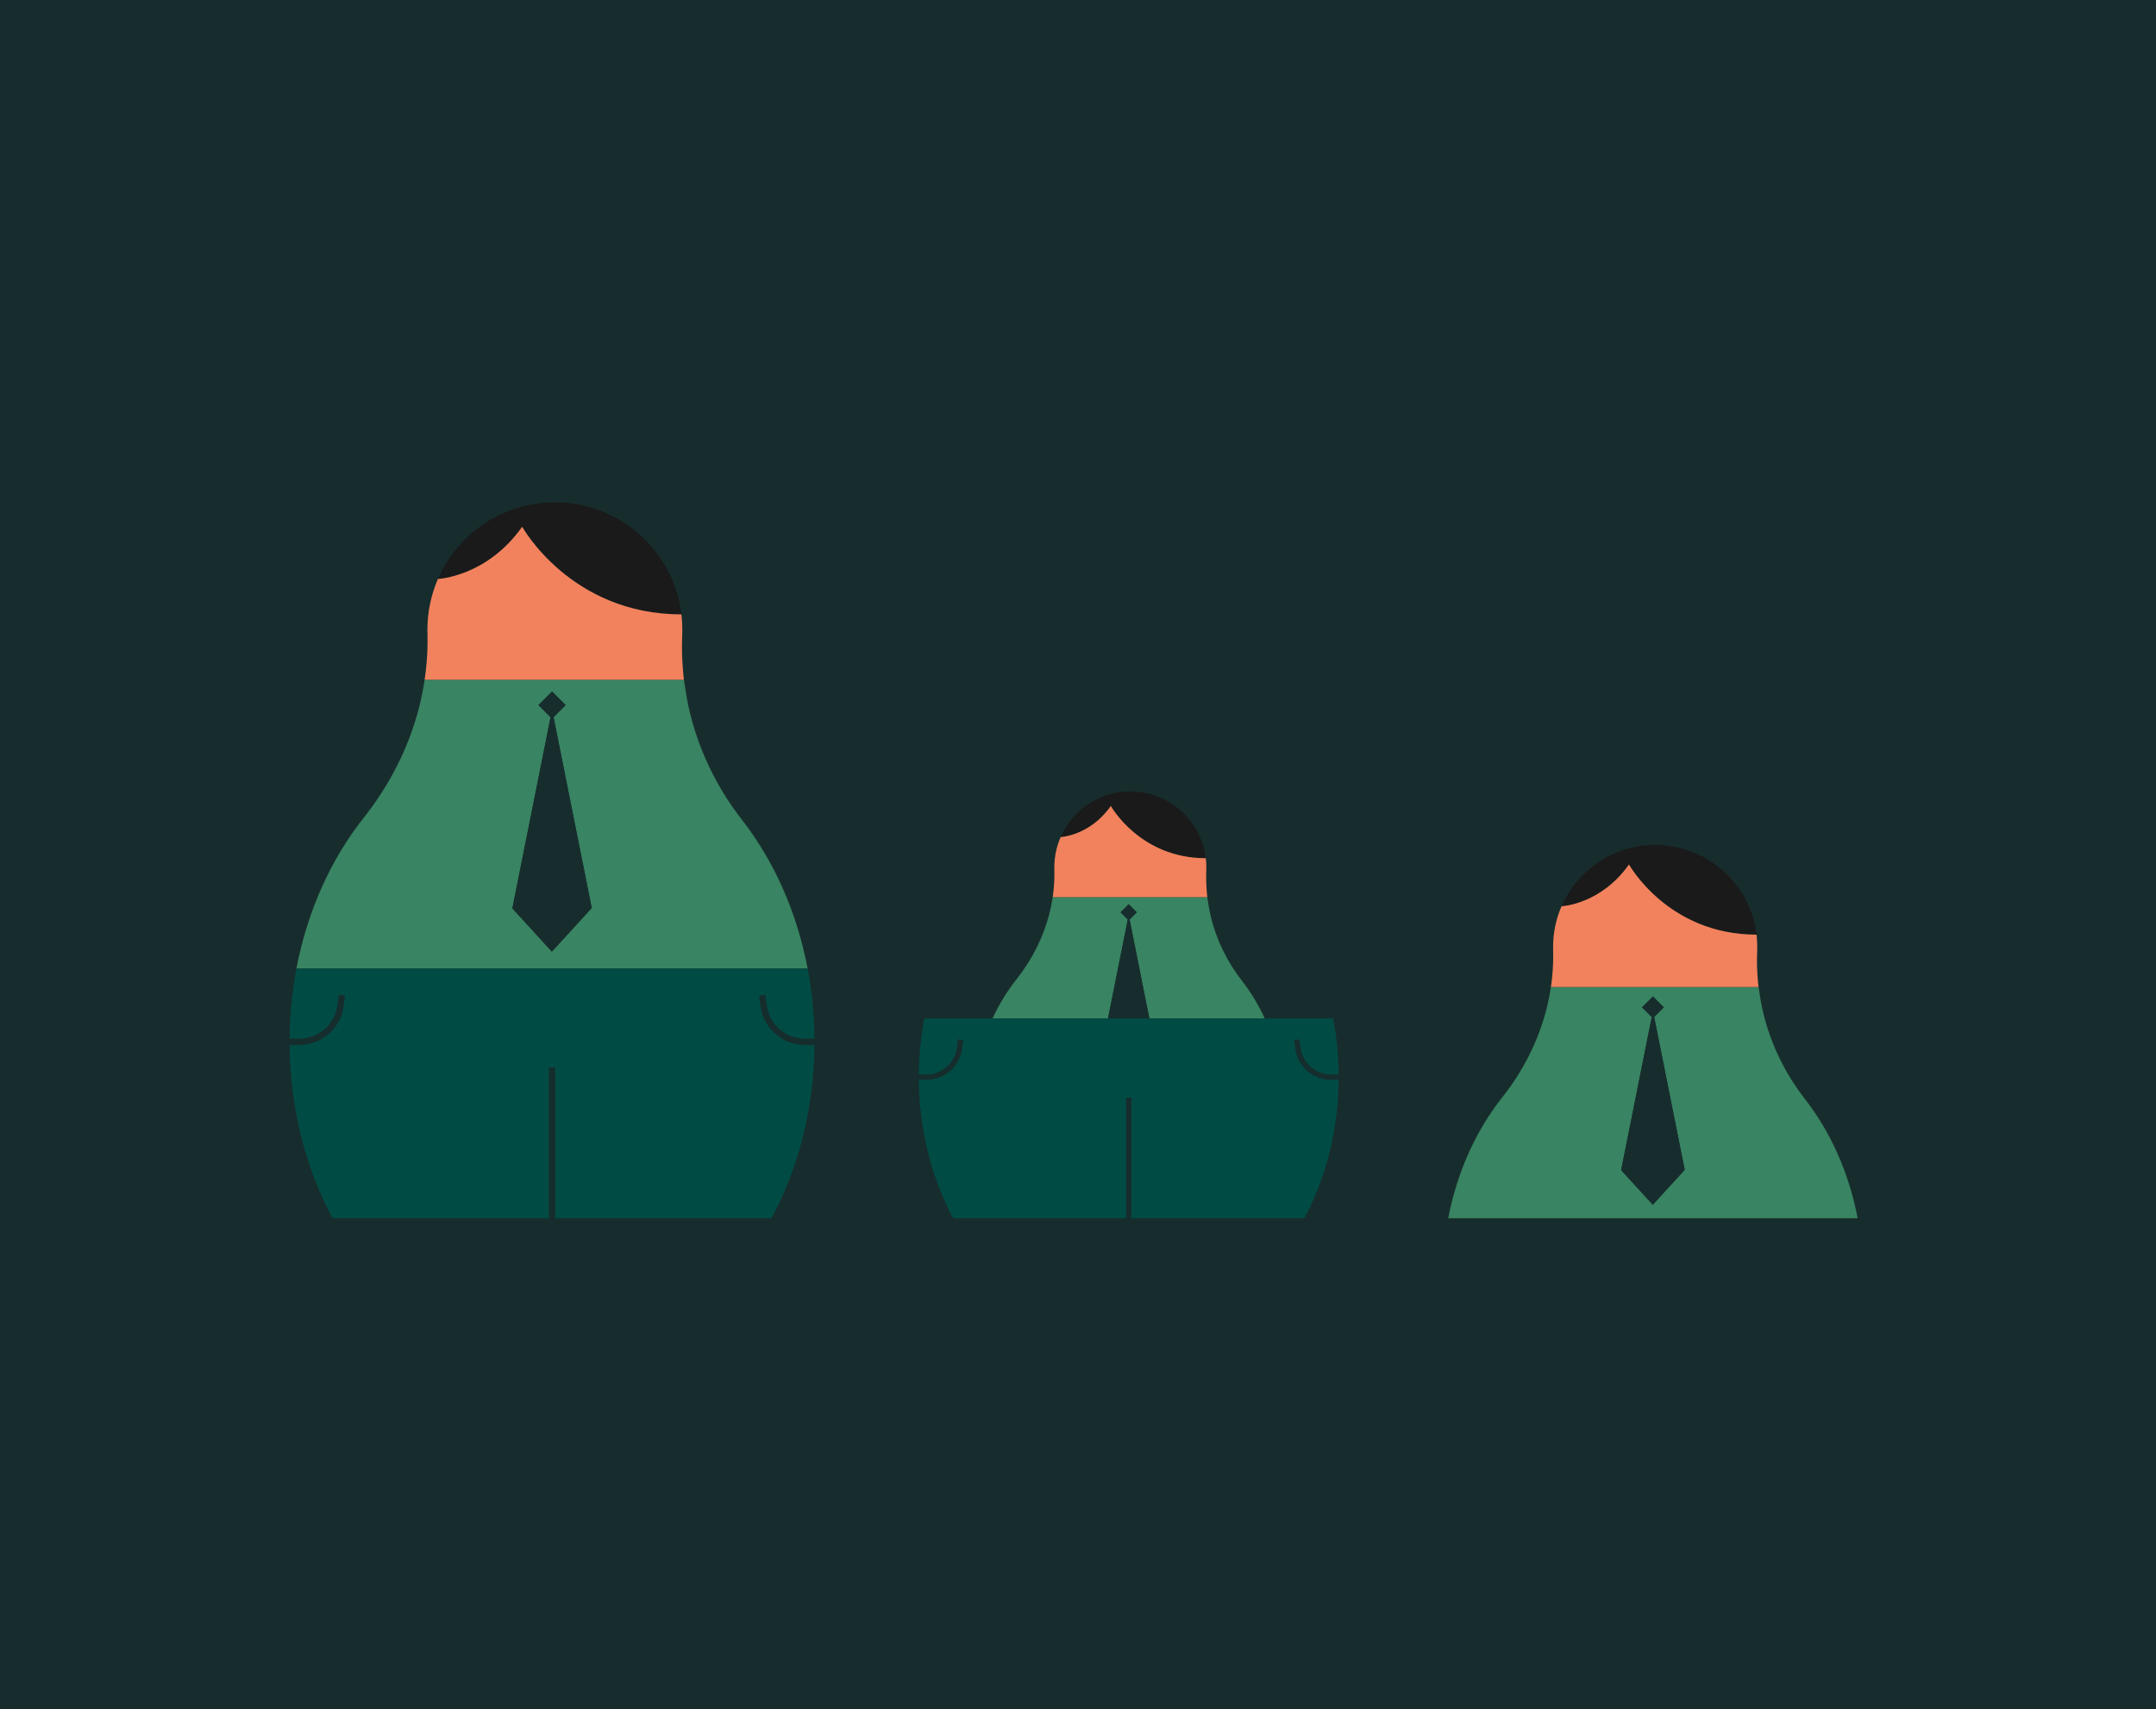
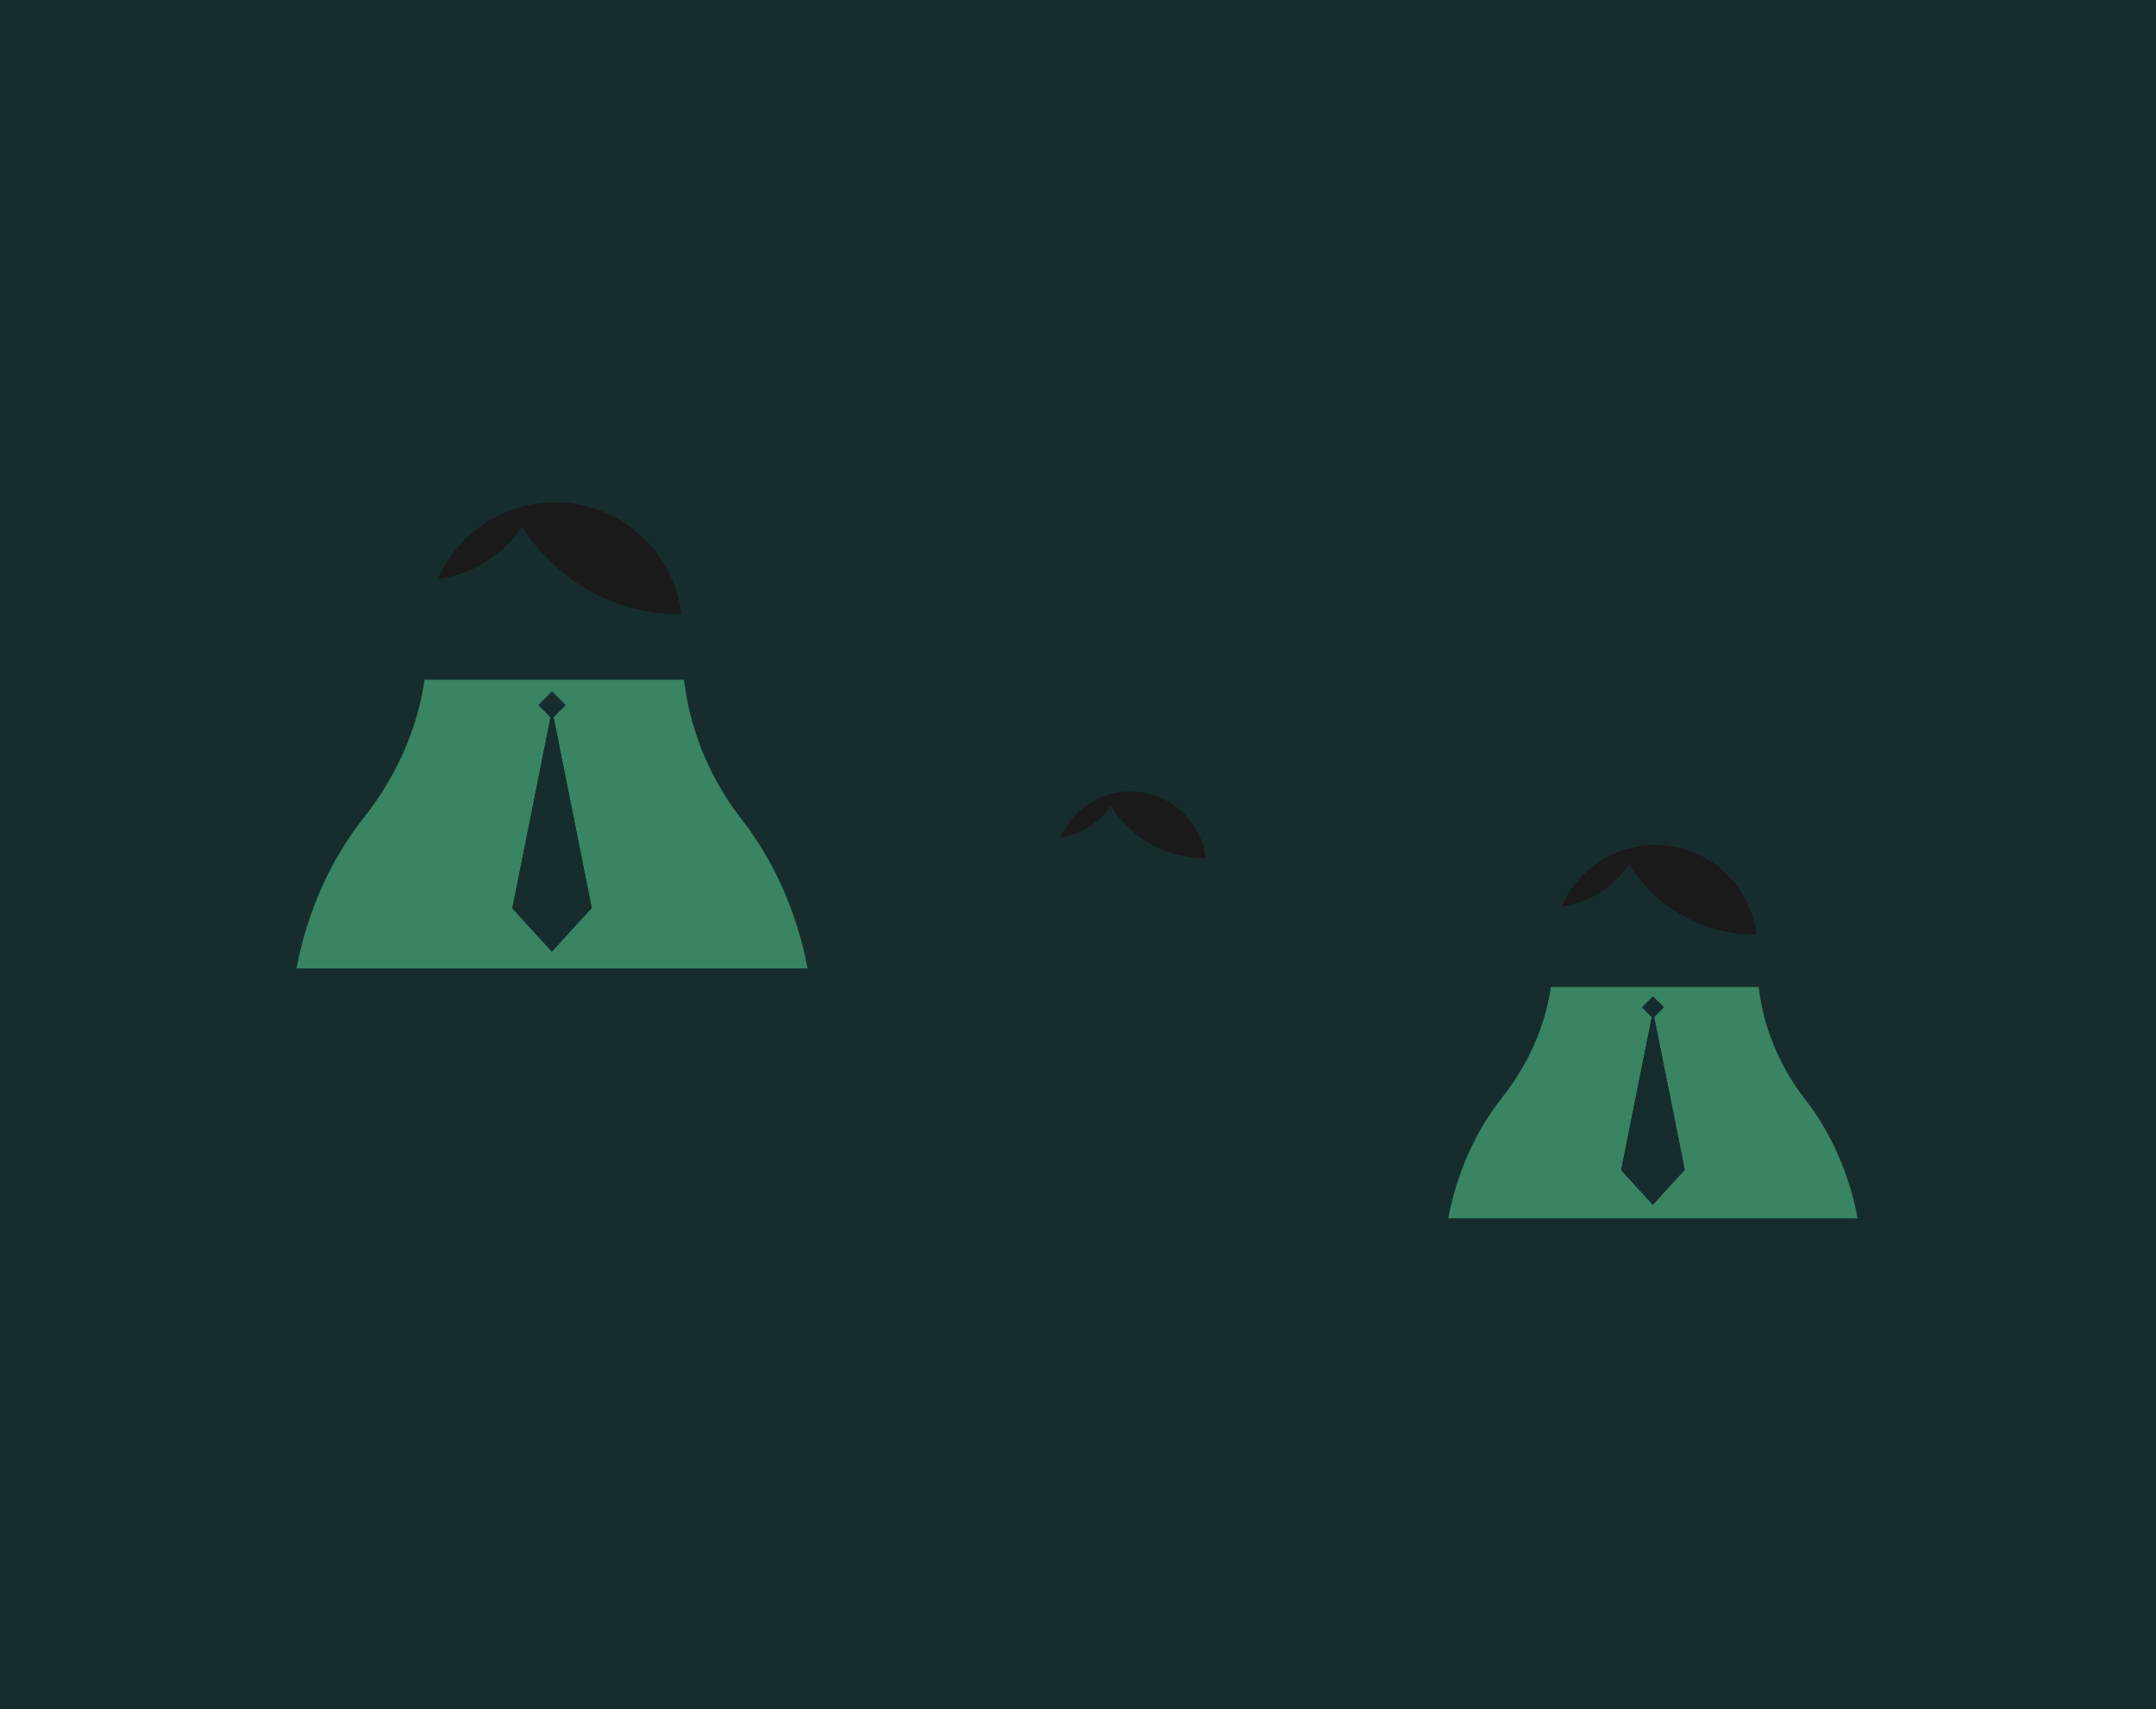
<svg xmlns="http://www.w3.org/2000/svg" viewBox="0 0 1680 1332">
  <defs>
    <style>
      .cls-1 {
        fill: #004c45;
      }

      .cls-2 {
        fill: #f2825d;
      }

      .cls-3 {
        fill: #172d2d;
      }

      .cls-4 {
        fill: #162d2d;
      }

      .cls-5 {
        fill: #1a1a1a;
      }

      .cls-6 {
        fill: #398462;
      }
    </style>
  </defs>
  <g id="BG">
    <rect class="cls-3" width="1680" height="1332" />
  </g>
  <g id="Illustration">
    <g>
      <path class="cls-6" d="m629.31,754.78c-8.42-44.37-26.46-84.2-51.27-116.02-20.26-26.01-34.37-55.93-41.44-87.58-1.99-8.92-3.89-23.33-3.66-21.43h-202.05c-1.07,7.22-2.51,14.37-4.31,21.42-7.94,31.13-22.8,60.46-43.08,86.02-25.43,32.08-43.93,72.49-52.5,117.6h0s0,0,0,0h398.29Zm-209.73-205.26l10.58-10.58,10.58,10.58-9.39,9.39,29.73,148.72-30.92,33.83v.31l-30.92-33.83,29.78-148.97-9.44-9.44Z" />
-       <path class="cls-4" d="m233.2,814.44h-7.53v-5h7.53c15.08,0,27.85-11.29,29.7-26.26l.98-7.93,4.96.61-.98,7.93c-2.16,17.47-17.06,30.65-34.67,30.65Zm393.93-5c-15.08,0-27.85-11.29-29.7-26.26l-.98-7.93-4.96.61.98,7.93c2.16,17.47,17.06,30.65,34.67,30.65h7.53v-5h-7.53Zm-199.47,22.5v117.52h0s5,0,5,0h0v-117.52h-5Z" />
      <path class="cls-6" d="m1406.45,856.53c-16.23-20.84-27.53-44.8-33.19-70.15-1.59-7.14-2.93-17.17-2.93-17.17h-161.83c-.86,5.78-2.01,11.51-3.45,17.16-6.36,24.94-18.26,48.42-34.5,68.9-20.37,25.7-35.18,58.06-42.05,94.19h319.02c-6.75-35.54-21.2-67.44-41.06-92.93Zm-118.44,82.26v.25l-24.77-27.1,23.85-119.32-7.56-7.56,8.47-8.47,8.47,8.47-7.52,7.52,23.81,119.11-24.77,27.1Z" />
-       <path class="cls-6" d="m878.81,716.64l-5.63-5.63,6.31-6.31,6.31,6.31-5.6,5.6,15.42,77.14h89.94c-4.98-10.74-10.99-20.67-17.91-29.54-12.08-15.51-20.5-33.35-24.71-52.22-1-4.48-2.22-13.06-2.18-12.78h-120.47c-.64,4.3-1.5,8.57-2.57,12.77-4.73,18.56-13.6,36.05-25.68,51.29-7.22,9.11-13.49,19.35-18.64,30.47h89.98l15.42-77.11Z" />
      <path class="cls-3" d="m399.24,707.94l29.78-148.97-9.44-9.44,10.58-10.58,10.58,10.58-9.39,9.39,29.73,148.72-30.92,33.83v.31l-30.92-33.83Zm897.23,77.12l-8.47-8.47-8.47,8.47,7.56,7.56-23.85,119.32,24.77,27.1v-.25l24.77-27.1-23.81-119.11,7.52-7.52Zm-410.69-74.05l-6.31-6.31-6.31,6.31,5.63,5.63-15.42,77.11h32.22l-15.42-77.14,5.6-5.6Z" />
      <path class="cls-5" d="m341.26,451.19c.23-.52.47-1.03.71-1.55.55-1.2,1.12-2.39,1.71-3.57.3-.59.59-1.18.9-1.77.35-.66.71-1.32,1.08-1.97.33-.6.68-1.19,1.02-1.78.36-.61.72-1.23,1.09-1.83.56-.91,1.14-1.81,1.73-2.7.44-.67.9-1.33,1.36-1.99.46-.65.91-1.3,1.38-1.94.39-.53.79-1.06,1.19-1.58.49-.64.99-1.27,1.49-1.9.38-.47.75-.94,1.13-1.4.83-1,1.68-1.98,2.56-2.95.35-.38.7-.75,1.05-1.13.62-.67,1.25-1.33,1.89-1.98.41-.41.81-.82,1.23-1.23.66-.65,1.34-1.29,2.02-1.92.36-.33.71-.67,1.07-.99,1-.9,2.02-1.79,3.06-2.65.34-.28.69-.56,1.04-.83.78-.63,1.56-1.25,2.35-1.85.41-.31.82-.62,1.23-.92.84-.62,1.7-1.23,2.57-1.82.31-.22.62-.44.94-.65,1.16-.78,2.33-1.53,3.52-2.26.35-.21.7-.41,1.04-.62.91-.54,1.82-1.07,2.74-1.58.41-.23.82-.45,1.24-.68,1.02-.55,2.05-1.07,3.09-1.58.26-.13.51-.26.78-.39,1.29-.62,2.59-1.2,3.91-1.77.36-.15.73-.3,1.09-.45,1.01-.42,2.02-.82,3.05-1.2.42-.16.84-.31,1.26-.46,1.19-.43,2.38-.83,3.59-1.21.19-.06.39-.13.58-.19,1.39-.43,2.8-.83,4.22-1.2.39-.1.79-.2,1.18-.29,1.08-.27,2.16-.52,3.25-.75.43-.09.87-.19,1.3-.27,1.34-.27,2.7-.51,4.06-.73.12-.02.23-.04.35-.06,1.47-.22,2.96-.41,4.46-.57.43-.05.86-.08,1.29-.12,1.13-.11,2.26-.19,3.4-.26.45-.03.89-.06,1.34-.08,1.52-.07,3.05-.12,4.6-.12,1.65,0,3.3.04,4.93.12.54.03,1.07.08,1.61.11,1.09.07,2.18.14,3.26.25.64.06,1.27.15,1.9.22.97.11,1.94.23,2.91.37.67.1,1.33.22,1.99.33.92.15,1.84.31,2.75.49.67.13,1.34.28,2.01.43.89.19,1.77.39,2.65.61.67.17,1.34.35,2,.53.86.23,1.72.48,2.58.73.66.2,1.31.4,1.97.61.85.27,1.69.56,2.53.86.64.23,1.28.46,1.91.7.84.32,1.67.65,2.5.99.62.25,1.23.5,1.84.77.84.36,1.66.74,2.49,1.13.58.27,1.17.54,1.75.82.85.41,1.68.85,2.52,1.29.54.28,1.08.55,1.61.85.89.49,1.76,1,2.63,1.51.46.27.92.53,1.38.81,1.05.64,2.08,1.31,3.11,1.99.26.17.52.33.78.5,1.28.87,2.55,1.77,3.79,2.69.22.16.43.34.65.51,1,.76,2,1.54,2.97,2.34.4.33.78.67,1.18,1.01.78.66,1.55,1.32,2.31,2,.44.4.87.81,1.31,1.22.69.64,1.37,1.28,2.04,1.94.45.45.89.9,1.33,1.36.63.65,1.25,1.29,1.86,1.95.44.48.88.97,1.31,1.46.58.66,1.16,1.32,1.73,2,.43.51.85,1.03,1.27,1.55.55.68,1.08,1.36,1.61,2.05.41.54.82,1.08,1.22,1.62.51.7,1.01,1.4,1.5,2.11.39.56.77,1.12,1.15,1.69.48.72.94,1.45,1.4,2.19.36.58.72,1.15,1.07,1.73.45.75.88,1.51,1.31,2.28.33.59.66,1.17.98,1.76.42.79.82,1.59,1.22,2.39.3.59.6,1.17.88,1.76.41.85.78,1.72,1.17,2.58.25.56.51,1.11.75,1.67.46,1.09.88,2.2,1.3,3.3.24.62.47,1.24.69,1.87.42,1.18.83,2.36,1.2,3.55.2.65.38,1.31.57,1.97.25.85.5,1.7.73,2.55.19.73.36,1.47.53,2.21.19.8.38,1.59.55,2.4.16.77.3,1.56.45,2.34.15.78.29,1.56.42,2.35.13.81.24,1.62.35,2.43.07.5.16,1,.22,1.5-86.29,0-124.08-68.3-124.08-68.3-27.3,38.69-64.87,40.65-65.63,40.69Zm928.11,222.52s30.26,54.71,99.38,54.71c-.05-.4-.12-.8-.17-1.2-.09-.65-.18-1.31-.28-1.96-.1-.63-.22-1.25-.33-1.87-.12-.63-.23-1.26-.36-1.88-.14-.64-.29-1.28-.44-1.91-.14-.59-.27-1.19-.43-1.78-.18-.68-.38-1.36-.58-2.03-.15-.53-.3-1.07-.46-1.59-.3-.96-.63-1.9-.96-2.85-.18-.5-.36-.99-.55-1.49-.34-.89-.68-1.78-1.05-2.65-.19-.45-.4-.89-.6-1.34-.31-.69-.61-1.39-.93-2.07-.23-.48-.47-.94-.71-1.41-.32-.64-.64-1.28-.98-1.91-.26-.48-.52-.94-.79-1.41-.34-.61-.69-1.22-1.05-1.82-.28-.47-.57-.93-.86-1.39-.37-.59-.74-1.17-1.12-1.75-.3-.45-.61-.9-.92-1.35-.39-.57-.79-1.13-1.2-1.69-.32-.44-.65-.87-.97-1.3-.42-.55-.85-1.1-1.29-1.64-.34-.42-.67-.83-1.02-1.24-.45-.54-.92-1.07-1.38-1.6-.35-.39-.69-.79-1.05-1.17-.49-.53-.99-1.05-1.49-1.57-.35-.36-.7-.73-1.06-1.09-.53-.53-1.08-1.04-1.63-1.56-.35-.32-.69-.66-1.04-.97-.61-.55-1.23-1.07-1.85-1.6-.31-.27-.62-.54-.94-.8-.78-.64-1.58-1.26-2.38-1.87-.18-.13-.35-.28-.52-.41-.99-.74-2.01-1.46-3.04-2.16-.2-.14-.41-.26-.61-.39-.82-.55-1.65-1.09-2.5-1.6-.36-.22-.74-.43-1.1-.64-.7-.41-1.4-.82-2.11-1.21-.43-.23-.86-.45-1.29-.68-.67-.35-1.33-.7-2.01-1.03-.46-.23-.93-.44-1.4-.66-.66-.31-1.32-.61-1.99-.9-.49-.21-.98-.41-1.48-.61-.66-.27-1.33-.54-2-.79-.51-.19-1.02-.38-1.53-.56-.67-.24-1.35-.47-2.03-.69-.52-.17-1.05-.33-1.57-.49-.69-.21-1.38-.4-2.07-.59-.53-.14-1.06-.29-1.6-.42-.7-.17-1.41-.33-2.12-.49-.54-.12-1.07-.24-1.61-.34-.73-.14-1.46-.27-2.2-.39-.53-.09-1.06-.18-1.59-.26-.77-.11-1.55-.2-2.33-.3-.51-.06-1.01-.13-1.52-.18-.86-.08-1.74-.14-2.61-.2-.43-.03-.86-.07-1.29-.09-1.31-.06-2.63-.1-3.95-.1-1.23,0-2.46.04-3.68.09-.36.02-.72.04-1.07.06-.91.05-1.82.12-2.72.21-.34.03-.69.06-1.03.1-1.2.13-2.39.27-3.57.45-.09.01-.19.03-.28.05-1.09.17-2.17.37-3.25.58-.35.07-.69.14-1.04.22-.87.19-1.74.39-2.61.6-.31.08-.63.15-.94.23-1.14.3-2.26.61-3.38.96-.16.05-.31.1-.47.15-.97.31-1.92.63-2.87.97-.34.12-.67.25-1.01.37-.82.31-1.63.63-2.44.96-.29.12-.58.24-.87.36-1.05.45-2.1.92-3.13,1.42-.21.1-.41.21-.62.31-.83.41-1.66.83-2.48,1.27-.33.18-.66.36-.99.54-.74.41-1.48.83-2.2,1.27-.28.17-.56.33-.83.49-.95.58-1.89,1.19-2.82,1.81-.25.17-.5.35-.75.52-.69.48-1.38.96-2.05,1.46-.33.24-.66.49-.99.74-.64.48-1.26.98-1.89,1.48-.28.22-.55.44-.83.67-.83.69-1.65,1.4-2.45,2.13-.29.26-.57.53-.85.79-.55.51-1.09,1.02-1.62,1.54-.33.32-.66.65-.98.98-.51.52-1.01,1.05-1.51,1.58-.28.3-.57.6-.85.91-.7.77-1.38,1.56-2.05,2.36-.31.37-.61.75-.91,1.12-.4.5-.8,1.01-1.19,1.52-.32.42-.64.84-.95,1.27-.38.51-.74,1.04-1.11,1.56-.37.53-.73,1.06-1.09,1.6-.47.71-.93,1.43-1.38,2.15-.3.49-.59.98-.88,1.47-.28.47-.55.94-.82,1.42-.29.52-.58,1.05-.86,1.58-.25.47-.49.94-.72,1.41-.48.94-.93,1.9-1.37,2.86-.19.41-.38.82-.57,1.24.61-.03,30.7-1.6,52.57-32.59Zm-403.76-45.59s22.53,40.72,73.98,40.72c-.04-.3-.09-.6-.13-.89-.07-.49-.13-.97-.21-1.45-.08-.47-.16-.93-.25-1.4-.09-.47-.17-.93-.27-1.4-.1-.48-.22-.95-.33-1.43-.1-.44-.2-.88-.32-1.32-.13-.51-.28-1.01-.43-1.51-.11-.4-.22-.79-.34-1.19-.22-.71-.46-1.41-.71-2.1-.13-.38-.27-.75-.42-1.13-.25-.66-.5-1.32-.78-1.97-.14-.34-.3-.66-.44-.99-.23-.52-.45-1.03-.7-1.54-.17-.36-.35-.7-.53-1.05-.24-.48-.48-.95-.73-1.42-.19-.36-.39-.7-.59-1.05-.26-.45-.51-.91-.78-1.35-.21-.35-.42-.69-.64-1.03-.27-.44-.55-.87-.84-1.3-.22-.34-.45-.67-.68-1-.29-.42-.59-.85-.9-1.26-.24-.32-.48-.65-.72-.97-.32-.41-.64-.82-.96-1.22-.25-.31-.5-.62-.76-.92-.34-.4-.68-.8-1.03-1.19-.26-.29-.52-.58-.78-.87-.36-.39-.74-.78-1.11-1.17-.26-.27-.53-.54-.79-.81-.4-.39-.8-.77-1.21-1.16-.26-.24-.52-.49-.78-.73-.45-.41-.91-.8-1.38-1.19-.24-.2-.46-.4-.7-.6-.58-.48-1.18-.94-1.78-1.4-.13-.1-.25-.2-.38-.3-.74-.55-1.49-1.09-2.26-1.61-.15-.1-.31-.2-.47-.3-.61-.4-1.22-.8-1.85-1.19-.27-.17-.55-.32-.82-.48-.52-.31-1.04-.61-1.56-.9-.32-.17-.64-.34-.96-.51-.5-.26-.99-.52-1.5-.77-.34-.17-.69-.33-1.04-.49-.49-.23-.98-.45-1.48-.67-.36-.16-.73-.31-1.1-.46-.49-.2-.99-.4-1.49-.59-.38-.14-.76-.28-1.14-.41-.5-.18-1-.35-1.51-.51-.39-.13-.78-.25-1.17-.36-.51-.15-1.03-.3-1.54-.44-.4-.11-.79-.21-1.19-.31-.52-.13-1.05-.25-1.58-.36-.4-.09-.8-.18-1.2-.26-.54-.11-1.09-.2-1.64-.29-.39-.07-.79-.14-1.18-.2-.57-.08-1.15-.15-1.73-.22-.38-.04-.75-.1-1.13-.13-.64-.06-1.29-.11-1.94-.15-.32-.02-.64-.05-.96-.07-.97-.05-1.95-.07-2.94-.07-.92,0-1.83.03-2.74.07-.27.01-.53.03-.8.05-.68.04-1.35.09-2.03.15-.26.02-.51.05-.77.07-.89.09-1.78.2-2.66.34-.07.01-.14.02-.21.04-.81.13-1.62.27-2.42.43-.26.05-.52.11-.77.16-.65.14-1.3.29-1.94.45-.23.06-.47.11-.7.17-.85.22-1.69.46-2.52.71-.12.04-.23.08-.34.11-.72.23-1.43.47-2.14.72-.25.09-.5.18-.75.28-.61.23-1.21.47-1.81.71-.22.09-.44.18-.65.27-.78.34-1.56.68-2.33,1.05-.16.08-.31.16-.47.23-.62.3-1.23.62-1.84.94-.25.13-.5.27-.74.4-.55.3-1.09.62-1.63.94-.21.12-.42.24-.62.37-.71.43-1.41.88-2.1,1.34-.19.13-.37.26-.56.39-.51.35-1.02.72-1.53,1.09-.25.18-.49.37-.74.55-.47.36-.94.73-1.4,1.1-.21.17-.41.33-.62.5-.62.51-1.23,1.04-1.83,1.58-.22.2-.43.4-.64.6-.4.38-.8.76-1.2,1.14-.25.24-.49.49-.73.73-.38.39-.75.78-1.12,1.18-.21.23-.42.45-.63.68-.52.58-1.03,1.16-1.52,1.76-.23.28-.45.56-.68.84-.3.37-.6.75-.89,1.13-.24.31-.48.63-.71.94-.28.38-.55.77-.82,1.16-.28.4-.55.8-.82,1.2-.35.53-.69,1.05-1.02,1.59-.22.36-.44.73-.66,1.1-.2.35-.41.7-.61,1.05-.22.39-.43.78-.64,1.18-.18.35-.36.7-.54,1.05-.35.7-.7,1.41-1.02,2.13-.14.31-.28.61-.42.92.45-.02,22.85-1.19,39.13-24.26Z" />
-       <path class="cls-1" d="m627.13,814.44h7.51c-.4,49.83-12.65,96.19-33.46,135.02h-168.51v-117.52h-5v117.52h-168.51c-20.82-38.83-33.06-85.19-33.46-135.02h7.51c17.6,0,32.51-13.18,34.67-30.65l.98-7.93-4.96-.61-.98,7.93c-1.85,14.97-14.62,26.26-29.7,26.26h-7.5c.15-18.79,1.96-37.08,5.32-54.65,0,0,0,0,0,0h398.29c3.35,17.58,5.17,35.87,5.32,54.66h-7.5c-15.08,0-27.85-11.29-29.7-26.26l-.98-7.93-4.96.61.98,7.93c2.16,17.47,17.06,30.65,34.67,30.65Zm409.95,27.02c-14.08,0-26-10.54-27.73-24.51l-.78-6.35,3.97-.49.78,6.35c1.48,11.97,11.69,21,23.76,21h6c-.12-15.03-1.57-29.66-4.25-43.72h-318.58c-2.68,14.06-4.13,28.69-4.25,43.72h6c12.06,0,22.28-9.03,23.76-21l.78-6.35,3.97.49-.78,6.35c-1.73,13.97-13.65,24.51-27.73,24.51h-5.99c.31,39.86,10.09,76.94,26.74,108h134.79v-94h4v94h134.79c16.65-31.06,26.43-68.14,26.75-108h-5.99Z" />
-       <path class="cls-1" d="m715.97,839.42s0,.03,0,.05v.04s0,.03,0,.04v-.12Z" />
      <path class="cls-4" d="m716,841.46h-.03v-4h6.02c12.06,0,22.28-9.03,23.76-21l.78-6.35,3.97.49-.78,6.35c-1.73,13.97-13.65,24.51-27.73,24.51h-5.99Zm321.08-4c-12.06,0-22.28-9.03-23.76-21l-.78-6.35-3.97.49.78,6.35c1.73,13.97,13.65,24.51,27.73,24.51h6.02v-4h-6.02Zm-159.55,18v94h0s.46,0,.46,0h3.54v-94h-4Z" />
-       <path class="cls-2" d="m1370.33,769.22h-161.83s.01-.08.02-.12c.24-1.6.44-3.22.64-4.83.05-.41.1-.82.14-1.23.19-1.67.35-3.34.48-5.01.02-.25.03-.5.05-.75.12-1.6.22-3.2.29-4.8.01-.25.03-.49.04-.74.07-1.73.12-3.46.13-5.19,0-.33,0-.65,0-.98,0-1.77,0-3.54-.05-5.31-.02-.75-.04-1.49-.04-2.24,0-1.39.04-2.78.11-4.15.02-.42.07-.83.09-1.25.06-.95.13-1.91.22-2.85.05-.48.12-.94.18-1.42.11-.88.21-1.75.34-2.62.08-.49.18-.97.26-1.46.15-.84.29-1.69.46-2.52.1-.48.22-.96.33-1.44.19-.83.37-1.65.59-2.47.12-.47.27-.94.4-1.41.23-.81.45-1.62.71-2.42.15-.46.31-.92.47-1.38.27-.79.53-1.58.82-2.37.17-.46.36-.91.54-1.36.3-.77.61-1.54.93-2.3.04-.1.08-.2.12-.3h0c.61-.03,30.7-1.6,52.57-32.59,0,0,30.26,54.71,99.38,54.71.04.32.07.65.1.97.03.28.06.55.09.83.11,1.15.2,2.31.26,3.47.01.2.02.41.03.61.06,1.23.09,2.47.09,3.72,0,1.13-.02,2.26-.07,3.37-.07,1.67-.1,3.34-.13,5.01,0,.4-.01.81-.01,1.21,0,1.59,0,3.19.04,4.78,0,.38.02.76.03,1.13.04,1.46.1,2.93.18,4.39.01.25.02.5.04.75.09,1.63.22,3.25.36,4.88.03.37.07.75.1,1.12.14,1.52.3,3.05.48,4.56Zm-429.65-70.84c-.14-1.25-.27-2.49-.37-3.75-.04-.52-.08-1.04-.11-1.57-.08-1.1-.14-2.2-.2-3.3-.02-.53-.05-1.07-.06-1.6-.04-1.16-.06-2.31-.07-3.47,0-.45-.01-.91-.01-1.36,0-1.61.04-3.22.1-4.84.04-.83.05-1.67.05-2.51,0-1.12-.04-2.24-.1-3.34-.02-.35-.05-.7-.08-1.05-.06-.78-.12-1.56-.21-2.34-.02-.14-.02-.28-.04-.41-51.45,0-73.98-40.72-73.98-40.72-16.28,23.07-38.68,24.23-39.13,24.26h0c-.03.07-.06.15-.09.22-.24.57-.47,1.14-.7,1.72-.13.34-.27.67-.4,1.01-.22.58-.42,1.17-.61,1.77-.11.34-.24.68-.35,1.02-.19.6-.36,1.21-.53,1.81-.1.35-.2.69-.3,1.04-.16.61-.3,1.23-.44,1.84-.08.36-.17.71-.25,1.07-.13.62-.24,1.25-.35,1.88-.06.36-.14.72-.19,1.08-.1.65-.18,1.3-.26,1.95-.04.35-.1.7-.13,1.05-.07.7-.12,1.41-.17,2.11-.02.31-.06.62-.07.94-.05,1.02-.08,2.05-.08,3.09,0,.56.01,1.12.03,1.67.05,1.65.05,3.3.03,4.95,0,.55-.03,1.1-.04,1.65-.03,1.12-.07,2.24-.13,3.36-.03.6-.07,1.19-.11,1.79-.08,1.14-.17,2.28-.28,3.41-.05.51-.09,1.02-.15,1.53-.18,1.63-.38,3.25-.62,4.87h120.47c-.03-.28-.05-.56-.08-.84Zm-408.34-174.33c-.04-.46-.08-.93-.12-1.39-.18-2.03-.33-4.06-.45-6.1-.02-.31-.03-.62-.05-.93-.1-1.82-.17-3.65-.22-5.48-.01-.47-.03-.94-.04-1.42-.04-1.98-.06-3.97-.05-5.96,0-.5.01-1.01.02-1.51.03-2.08.07-4.17.16-6.26.06-1.39.09-2.8.09-4.21,0-1.56-.05-3.1-.12-4.64-.01-.25-.02-.51-.03-.76-.08-1.45-.19-2.9-.33-4.33-.03-.34-.07-.69-.11-1.03-.04-.4-.08-.81-.13-1.21-86.29,0-124.08-68.3-124.08-68.3-27.3,38.69-64.87,40.65-65.63,40.69h0c-.08.18-.15.36-.23.54-.12.29-.24.58-.36.87-.51,1.21-.99,2.44-1.45,3.68-.1.28-.2.56-.3.84-.46,1.26-.89,2.54-1.29,3.82-.08.26-.16.52-.24.78-.4,1.32-.78,2.64-1.13,3.98-.06.23-.12.47-.18.7-.35,1.38-.67,2.76-.96,4.16-.04.2-.08.4-.12.6-.29,1.44-.55,2.89-.78,4.34-.02.16-.05.32-.07.48-.23,1.51-.42,3.02-.58,4.55-.01.11-.02.23-.03.34-.16,1.58-.28,3.16-.36,4.76,0,.06,0,.12,0,.18-.08,1.65-.13,3.31-.13,4.98,0,.94.02,1.87.05,2.8.06,2.21.07,4.42.06,6.63,0,.41,0,.82,0,1.22-.02,2.16-.08,4.32-.17,6.48-.01.3-.03.6-.05.91-.09,2.01-.22,4.01-.37,6.01-.02.31-.04.62-.07.92-.17,2.09-.37,4.18-.61,6.26-.06.51-.12,1.02-.18,1.54-.24,2.02-.5,4.03-.8,6.04,0,.05-.01.09-.02.14h202.05c-.23-1.9-.42-3.8-.6-5.7Z" />
    </g>
  </g>
</svg>